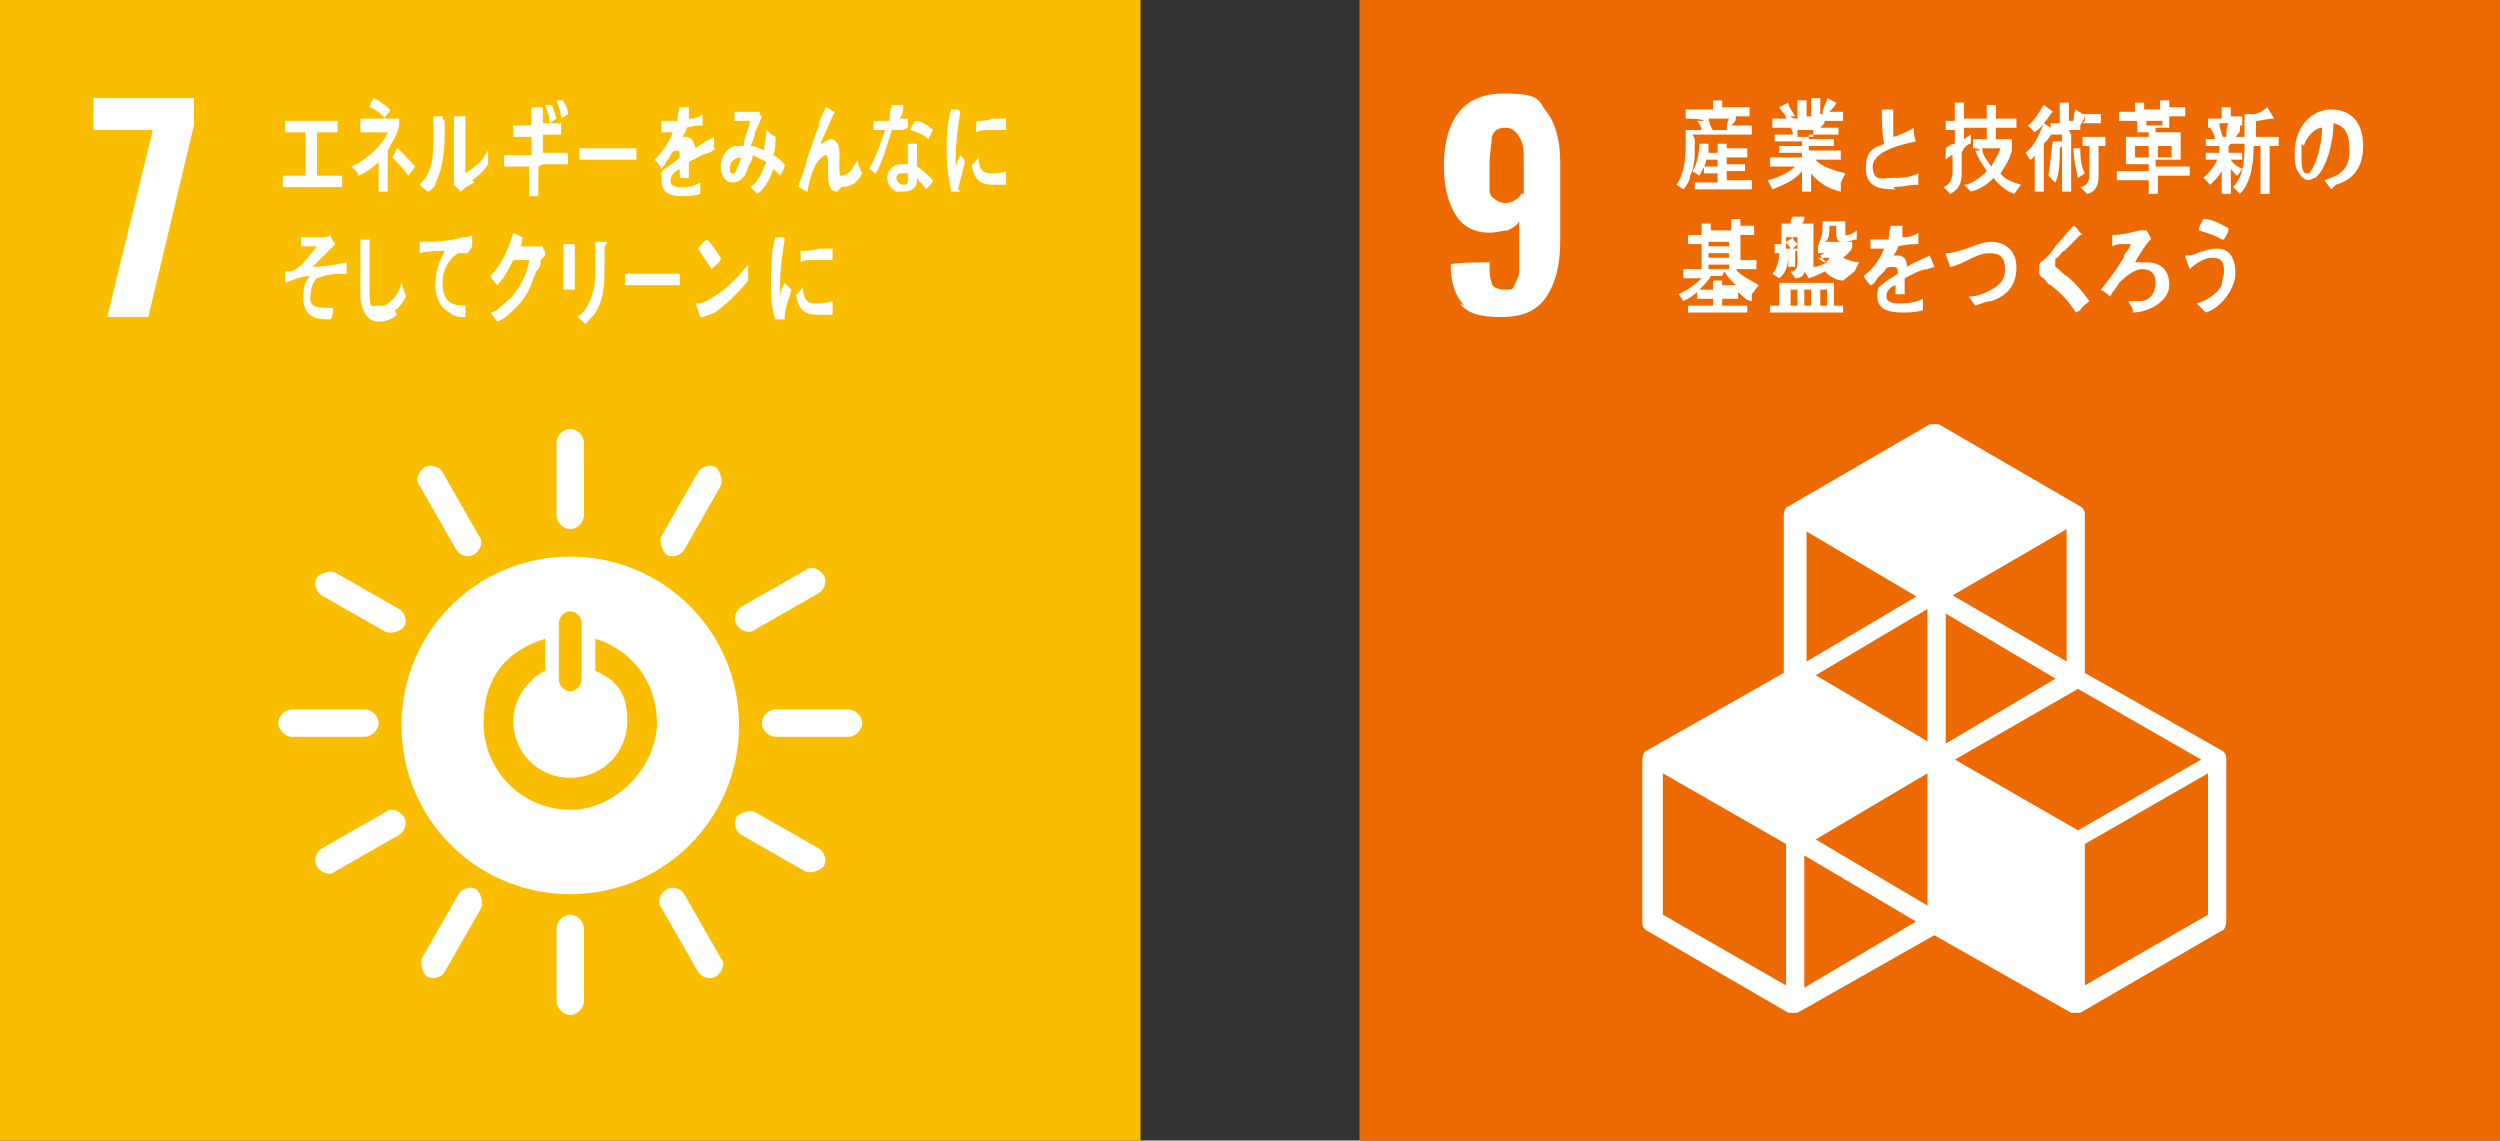
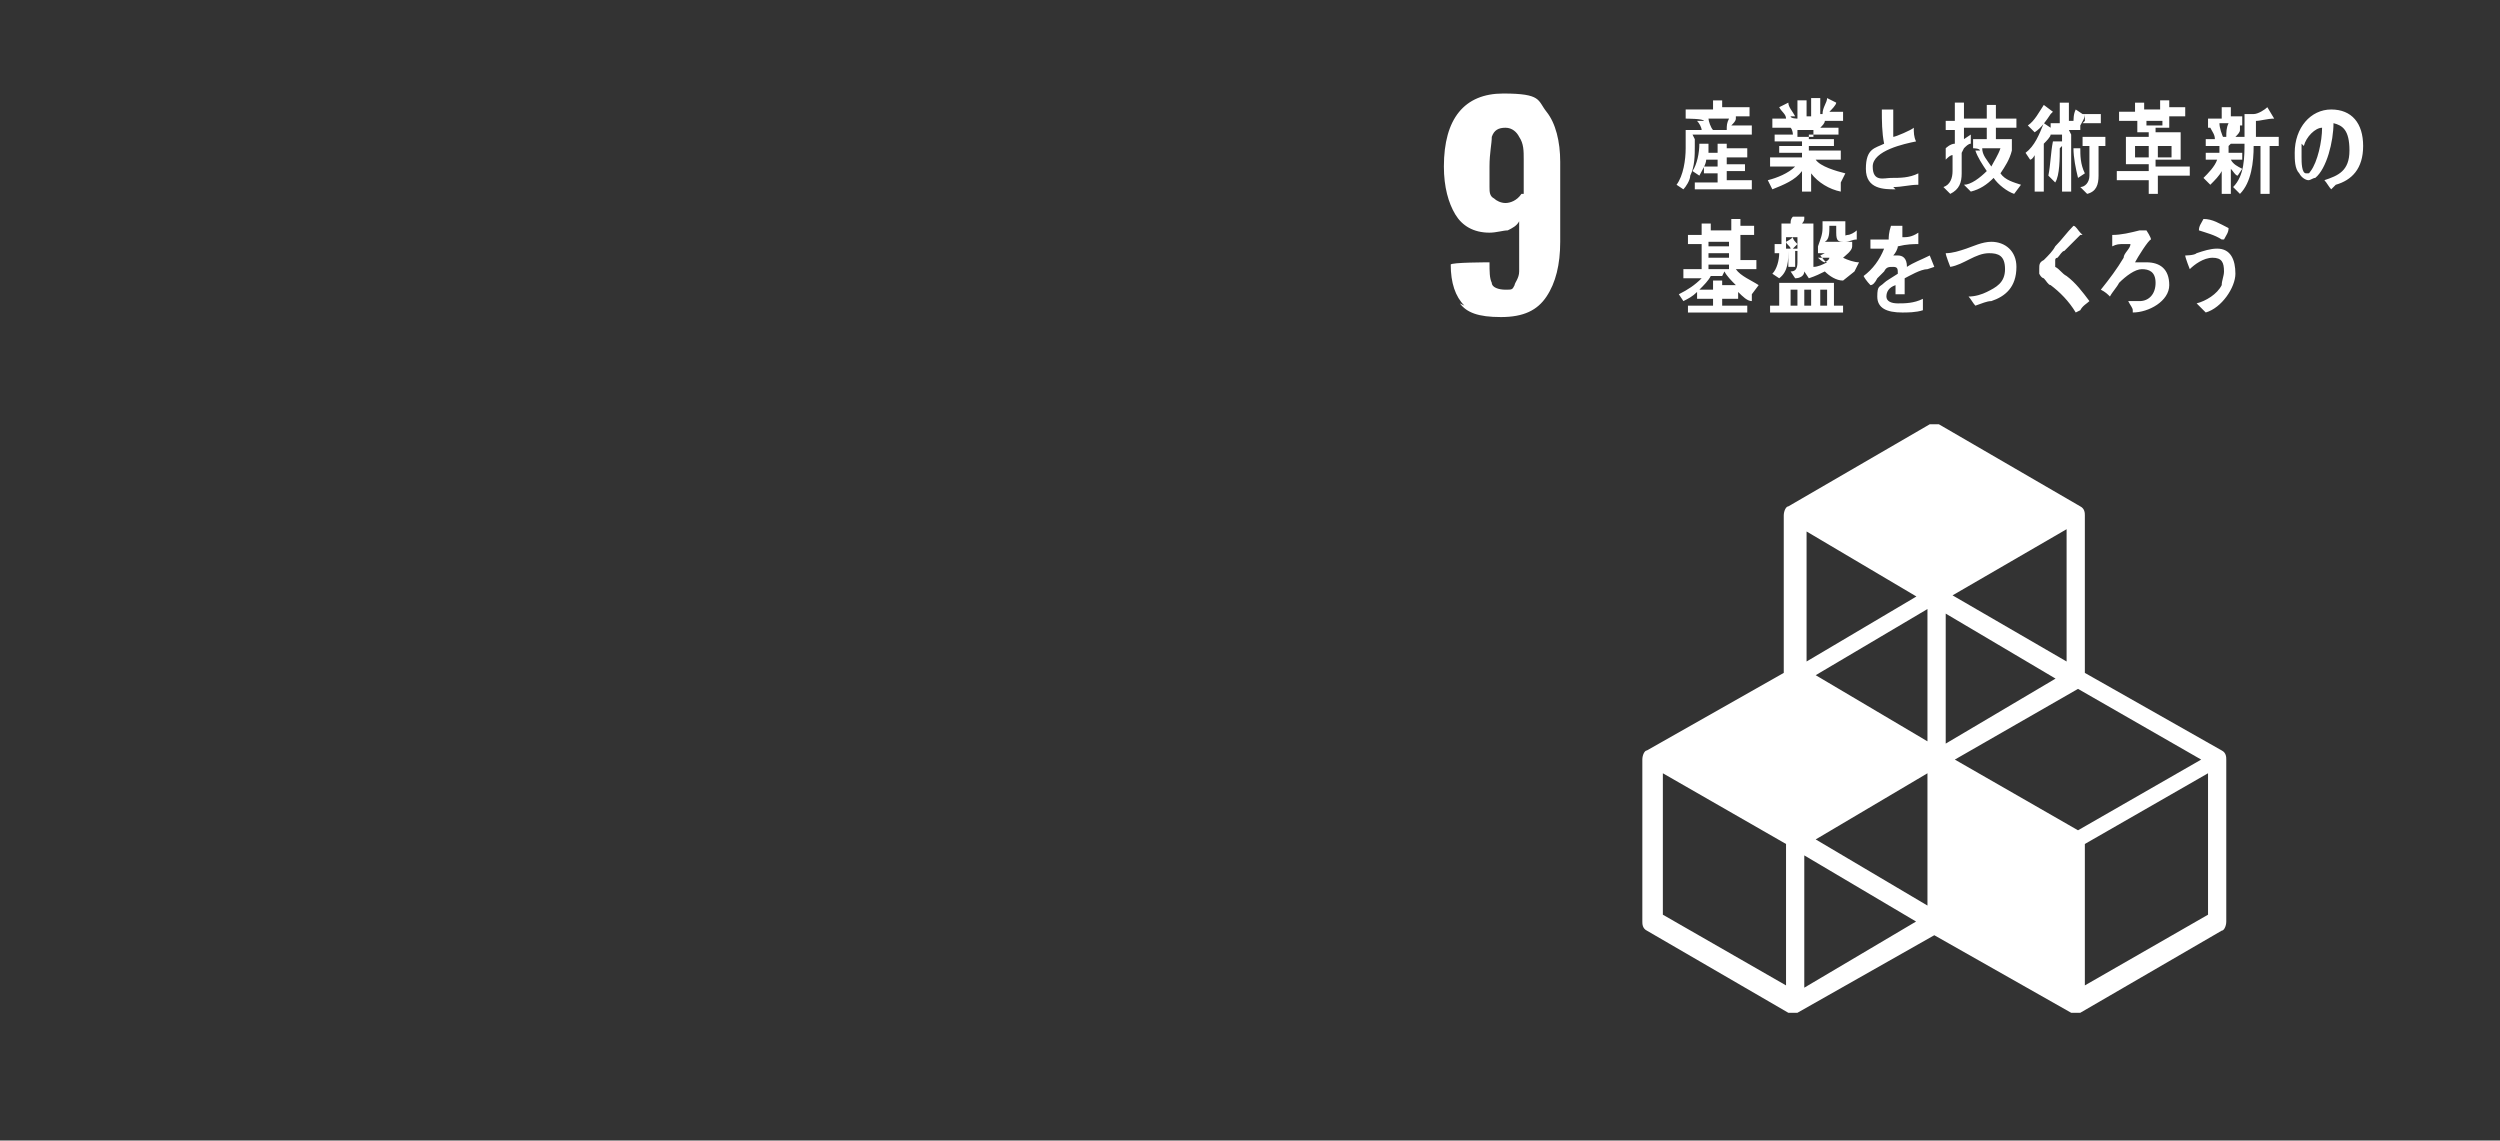
<svg xmlns="http://www.w3.org/2000/svg" data-name="Layer 2" viewBox="0 0 109.6 50">
  <rect x="0" y="0" width="109.6" height="50" fill="#333333" stroke="none" />
  <g data-name="台紙">
-     <path fill="#fabd00" d="M0 0h50v50H0z" />
-     <path fill="#fff" d="M6.7 5.7H4.1V4.3h4.4v1.2l-2 8.4H4.7l2-8.2zM25 24.4c-4.1 0-7.4 3.3-7.4 7.4s3.3 7.4 7.4 7.4 7.4-3.3 7.4-7.4-3.3-7.4-7.4-7.4m-.5 2.9c0-.2.2-.5.5-.5s.5.3.5.5v2.5c0 .2-.2.5-.5.5s-.5-.3-.5-.5v-2.5zm.5 8.2c-2.1 0-3.8-1.7-3.8-3.8s1.1-3.2 2.7-3.7v1.4c-.8.4-1.4 1.3-1.4 2.2 0 1.4 1.1 2.5 2.5 2.5s2.5-1.1 2.5-2.5-.6-1.8-1.4-2.2V28c1.6.5 2.7 1.9 2.7 3.7s-1.7 3.8-3.8 3.8m-8.4-3.8c0-.3-.3-.6-.6-.6h-3.2c-.3 0-.6.3-.6.6s.3.6.6.6H16c.3 0 .6-.3.6-.6m21.2 0c0-.3-.3-.6-.6-.6H34c-.3 0-.6.3-.6.6s.3.6.6.6h3.2c.3 0 .6-.3.6-.6M25 44.5c.3 0 .6-.3.6-.6v-3.2c0-.3-.3-.6-.6-.6s-.6.3-.6.6v3.2c0 .3.3.6.6.6M36.1 38c.2-.3 0-.7-.2-.8l-2.8-1.6c-.2-.1-.6 0-.8.2-.2.3 0 .7.2.8l2.8 1.6c.2.1.6 0 .8-.2m-17.4 4.8c.3.2.7 0 .8-.2l1.6-2.8c.1-.2 0-.6-.2-.8-.3-.2-.7 0-.8.2L18.5 42c-.1.2 0 .6.2.8m12.7 0c.3-.2.4-.6.2-.8L30 39.2c-.1-.2-.5-.4-.8-.2-.3.2-.4.6-.2.8l1.6 2.8c.1.2.5.4.8.2M13.9 38c.2.3.6.4.8.2l2.8-1.6c.2-.1.4-.5.2-.8-.2-.3-.6-.4-.8-.2l-2.8 1.6c-.2.1-.4.5-.2.8M25 23.2c.3 0 .6-.3.6-.6v-3.2c0-.3-.3-.6-.6-.6s-.6.3-.6.6v3.2c0 .3.3.6.6.6m-7.3 4.3c.2-.3 0-.7-.2-.8l-2.8-1.6c-.2-.1-.6 0-.8.2-.2.3 0 .7.2.8l2.8 1.6c.2.1.6 0 .8-.2m11.5-3.2c.3.2.7 0 .8-.2l1.6-2.8c.1-.2 0-.6-.2-.8-.3-.2-.7 0-.8.2L29 23.5c-.1.2 0 .6.2.8m-8.4 0c.3-.2.4-.6.2-.8l-1.6-2.8c-.1-.2-.5-.4-.8-.2-.3.2-.4.6-.2.8l1.6 2.8c.1.2.5.4.8.2m11.5 3.1c.2.3.6.4.8.2l2.8-1.6c.2-.1.4-.5.2-.8-.2-.3-.6-.4-.8-.2l-2.8 1.6c-.2.1-.4.5-.2.8M12.4 8.2v-.5h1V5.8h-.9v-.5h2.3v.5h-.9v1.9H15v.5h-2.6zM17 6.7v1.7h-.4V7.1c-.2.2-.6.5-.9.6 0-.2-.2-.3-.3-.4.5-.2 1.3-.8 1.6-1.5h-1.2v-.6h1.7v.2c0 .4-.3.8-.5 1.2m-.1-1.4c-.2-.2-.4-.4-.7-.5 0-.1.1-.3.2-.4.2.1.5.3.7.5 0 .1-.2.3-.3.4m1.1 2.5c-.2-.3-.5-.6-.7-.8l.2-.4c.3.2.5.5.8.8l-.3.4zm1.6-2.4c0 1 0 1.9-.4 2.7 0 .2-.2.3-.3.4-.1 0-.3-.2-.4-.3.5-.5.6-1.1.6-1.9V5.1h.4v.1c0 .1 0 0 0 0M20.8 8c-.2.1-.4.2-.6.4l-.3-.3v-3h.5v2.5c.3-.2.6-.4.8-.7 0 0 .1-.2.2-.3v.6c-.2.3-.4.5-.7.7m2.9-.6v1.3h-.4V7.3h-1.1v-.5h1.2V6h-.8v-.5h.8v-.8h.5v.7h.8v.5h-.8v.8h1.1v.5h-1.1m.3-1.8c0-.3-.1-.5-.2-.8h.3l.2.6-.3.2zm.5-.2c0-.3-.1-.5-.2-.8h.3c0 .1.2.3.2.6l-.3.2zM27.9 7h-2.5v-.5h2.5v.6m3.2-.4c-.2 0-.7.3-.9.4v.7h-.4v-.4c-.2.1-.4.3-.4.5s.1.3.4.3.6 0 .9-.2v.5c-.3.1-.6.1-.8.1-.6 0-.9-.2-.9-.7s0-.4.3-.6c.1-.1.3-.2.5-.4 0-.2 0-.3-.1-.3s-.2 0-.3.2c0 0-.1.2-.2.3-.1.2-.2.3-.2.3s-.1-.2-.3-.4c.3-.3.6-.7.8-1.2H29v-.5h.7c0-.1 0-.3.1-.6h.4v.2c0 .1 0 0 0 0v.3c.1 0 .4 0 .6-.2v.5c-.2 0-.4 0-.7.1 0 .1-.1.3-.2.4h.2c.2 0 .3.2.4.5.2-.2.5-.3.8-.5v.5h.1m2.9 1.3l-.4-.4c-.1.4-.4.9-.7 1.1l-.3-.3c.3-.2.5-.6.7-1.1l-.6-.3c0 .2-.1.3-.2.5-.1.4-.3.7-.7.7-.3 0-.5-.3-.5-.7 0-.5.3-.8.6-.9h.4c0-.3.2-.7.3-1.1h-.7v-.4h1.1s0 .2.1.2c-.1.3-.2.5-.3.7 0 .2-.1.4-.2.6.2 0 .4.1.6.2 0-.3.1-.6.1-.9.1.1.2.2.4.3 0 .3 0 .5-.1.8.2.1.3.2.5.4 0 .2-.1.3-.2.5M32 7.4c0 .1 0 .2.1.2h.1c.1-.1.2-.5.3-.7-.2 0-.5.1-.5.5m4.7 1c-.4 0-.4-.5-.4-.9v-.4c0-.1 0-.3-.1-.3-.5.2-.7 1-.8 1.6-.1 0-.3-.2-.4-.2.1-.4.3-.8.4-1.3.2-.5.3-.9.5-1.4 0-.3.2-.5.3-.8.1 0 .3.2.4.2-.2.4-.4.9-.6 1.3v.1c.1 0 .3-.2.4-.2.3 0 .4.3.4.6v.7c0 .3 0 .3.1.3s.3-.1.4-.2c.1-.2.2-.3.3-.5 0 .2.1.4.2.6-.2.4-.5.6-.9.6m2.7-2.5h-.5c-.2.6-.4 1.4-.7 1.9-.1 0-.2-.2-.3-.2.3-.5.5-1.1.7-1.7h-.5v-.4h.7c0-.2 0-.4.1-.7h.5c0 .1 0 .5-.2.6h.4v.4m.8 2.7c-.1-.2-.3-.3-.4-.5v.1c0 .4-.3.5-.6.5h-.3c-.2-.1-.4-.3-.4-.6 0-.4.3-.6.6-.6h.3V6.3h.4v1c.2.1.5.4.7.6 0 .1-.2.3-.3.4m-.8-.7h-.2c-.1 0-.3 0-.3.2s.2.3.3.3c.1 0 .2 0 .2-.2v-.3m.9-1.5c-.2-.2-.5-.3-.8-.4l.2-.4c.3 0 .6.2.8.4l-.2.4zm-23.3 7.7c-.2.2-.5.3-.8.3-.4 0-.7-.3-.8-1V10.5h.4v2.3c0 .8.1.6.4.6s.3 0 .4-.1c.3-.2.5-.5.6-.9l.2.6c-.1.2-.3.5-.5.6m3.2-2.5h-.4c-.4.2-.7.7-.7 1.3 0 .9.5 1 1 1v.5c-.2 0-.5 0-.7-.2-.4-.2-.7-.8-.6-1.4 0-.5.2-.9.4-1.3-.4 0-.7 0-1.1.1v-.5c.6 0 1.2 0 1.9-.2.1 0 .3 0 .4-.1v.5m3 .6c0 .2 0 .3-.2.5-.2.6-.4 1.1-.8 1.5-.3.3-.6.6-.9.7-.1-.1-.2-.3-.3-.4.2 0 .4-.2.5-.3.2-.2.4-.3.6-.6.3-.4.5-.8.6-1.4h-.7c-.2.4-.4.8-.7 1.1-.1-.1-.2-.2-.3-.4.5-.5.8-1.2 1-1.9l.4.2c0 .1 0 .3-.1.4h1s0 .2.1.2v.2m1.3-.4v1.9h-.5v-2h.5m1.3.1v.8c0 .8 0 1.5-.4 2.1-.1.2-.3.3-.4.5-.1 0-.2-.2-.4-.3.1-.1.3-.2.4-.4.3-.5.4-1 .4-1.7v-1.2h.5v.1c0 .1 0 0 0 0m3.2 1.8h-2.4V12h2.4v.6m1.5 1.1c-.2.1-.4.2-.6.2l-.2-.6h.1c.3 0 .7-.3 1-.5.4-.3.8-.7 1.2-1.2v.7c-.5.6-1 1.1-1.6 1.5m0-2l-.6-.9c.1-.1.2-.3.4-.4.2.2.4.5.6.8 0 .2-.2.3-.3.4m3.1 2.3H34c-.2-.5-.2-1.1-.2-1.7s0-1.3.2-1.9h.3s.1 0 .1.1c-.1.6-.2 1.3-.2 2v.5c0-.2.1-.4.2-.6l.3.3c-.1.4-.3.8-.3 1.2m2.1-.1h-.6c-.5 0-.9-.1-1-.9.1 0 .2-.2.3-.3 0 .5.2.7.5.7.2 0 .5 0 .8-.1v.6m-.1-2.4h-.8c-.2 0-.4 0-.5.1V11c.2 0 .5 0 .8-.1h.6v.5m5.6-3h-.4c-.1-.5-.2-1.1-.2-1.7s0-1.3.2-1.9h.3l.1.1c-.1.6-.2 1.3-.2 2v.5c0-.2.1-.4.2-.6 0 0 .2.2.2.3L42 8.3m2.2-.2h-.6c-.5 0-.9-.1-1-.9.1 0 .2-.2.3-.3 0 .5.2.7.5.7.2 0 .5 0 .7-.1v.6m0-2.4h-.8c-.2 0-.3 0-.5.1v-.5c.2 0 .5 0 .7-.1h.6v.5m-30.2 6.5c-.2.1-.3.6-.3.9 0 .4.5.4.8.4h.2c0 .2 0 .3-.1.5-.5 0-1.1 0-1.2-.8 0-.5 0-.8.3-1.1-.4 0-.8.2-1.1.3v-.5c.2 0 .4 0 .6-.2.2-.1.6-.7.8-.9h-.7v-.4h1s.2 0 .3-.1c0 .1.1.3.2.4l-1 1c.5 0 1-.1 1.5-.2v.5c-.3 0-.7 0-1 .1" />
-     <path fill="#ed6a02" d="M59.6 0h50v50h-50z" />
    <path d="M64.2 13.4c-.4-.4-.6-1-.6-1.8 0-.1 1.7-.1 1.7-.1 0 .4 0 .7.1.9 0 .2.3.3.6.3s.3 0 .4-.2c0-.1.2-.3.2-.6V9.7c-.1.2-.3.3-.5.4-.2 0-.5.1-.8.1-.7 0-1.2-.3-1.5-.8-.3-.5-.5-1.2-.5-2.1 0-2.1.9-3.2 2.6-3.2s1.5.3 1.9.8c.4.5.6 1.3.6 2.2v3.5c0 1-.2 1.8-.6 2.4-.4.6-1 .9-2 .9s-1.5-.2-1.8-.6m2.8-4.8V7c0-.4 0-.7-.2-1-.1-.2-.3-.4-.6-.4s-.5.1-.6.4c0 .3-.1.7-.1 1.3v.9c0 .2 0 .4.2.5.1.1.3.2.5.2s.5-.1.7-.4m30.7 24.4l-6-3.4v-6.9c0-.1 0-.3-.2-.4L85 18.6h-.4l-6.2 3.6c-.1 0-.2.2-.2.4v6.9l-6 3.4c-.1 0-.2.2-.2.4v7.1c0 .1 0 .3.2.4l6.2 3.6h.4l6-3.4 6 3.4h.4l6.2-3.6c.1 0 .2-.2.2-.4v-7.1c0-.1 0-.3-.2-.4m-12.9 6.8l-4.9-2.9 4.9-2.9v5.7zm5.7-10l-4.9 2.9v-5.7l4.9 2.9zm-5.7 2.8l-4.9-2.9 4.9-2.9v5.7zm1.2.8l5.4-3.1 5.4 3.1-5.4 3.1-5.4-3.1zm4.9-4.3l-5-2.9 5-2.9v5.7zm-6.5-2.9L79.2 29v-5.7l4.9 2.9zm-5.8 17.1l-5.4-3.1v-6.2l5.4 3.1v6.2zm.8 0v-5.7l4.9 2.9-4.9 2.9zm17.7-3.1l-5.4 3.1V37l5.4-3.1v6.2zm-22.5-34v.3c0 .4 0 .9-.2 1.3 0 .2-.2.5-.3.6l-.3-.2c.3-.4.4-1.1.4-1.6v-.8h.7c0-.1-.1-.3-.2-.4h.3c0-.1-.8-.1-.8-.1v-.4h1.2v-.4h.4v.3h1.2v.4h-.8.2v.1c0 .1-.1.2-.2.3h.9v.4h-2.6zm0 2.2V8h1v-.4h-.6v-.3h.6V7h-.5c0 .2-.2.5-.3.7l-.3-.2c.2-.3.3-.8.3-1.2h.4v.2c0 .1 0 0 0 0v.2h.4v-.4h.4v.2h.9v.4h-.9v.3h.8v.3h-.8v.4h1.1v.4h-2.5zm.6-3.1c0 .1.1.4.2.5h-.2.8c0-.2 0-.3.1-.5h-.9zm5.8 3.2c-.5-.1-1-.4-1.3-.8v.8H79v-.9c-.3.4-.8.6-1.3.8l-.2-.4c.4-.1.9-.3 1.2-.6h-1.1v-.4H79v-.2h-1v-.3h1v-.2h-1.2v-.3h.8s0-.2-.1-.3h-.8v-.4h.6c0-.2-.2-.3-.3-.5l.4-.2c0 .2.2.4.3.6h-.2c0 .1.3.1.3.1v-.8h.4v.7h.2v-.8h.4V5h.3-.2c0-.3.2-.5.2-.7l.4.2c0 .1-.2.3-.3.4h.6v.4H80c0 .1-.1.2-.2.3h.8v.3h-1.3v.2h1.1v.3h-1.1v.2h1.4V7h-1.1c.2.3.9.5 1.3.6l-.2.4zm-1.9-2.7V6h.7v-.3h-.7zm4.3 2.6c-.5 0-1.3 0-1.3-.9s.4-.9.8-1.1c-.1-.5-.1-1-.1-1.5h.5V6c.1 0 .8-.3.9-.4 0 .2 0 .4.1.6-.5.1-1.9.4-1.9 1.1s.5.5.8.5c.4 0 .8 0 1.2-.2v.5c-.4 0-.7.1-1.1.1m3-1.5v.9c0 .4-.1.7-.5.9l-.3-.3c.3-.1.4-.4.4-.7v-.7c-.1 0-.2.1-.3.2v-.5s.2-.2.4-.2v-.6h-.4v-.4h.4v-.8h.4v.7h.3v.4h-.3v.5l.3-.2v.4c-.1 0-.2.1-.3.2m2.2 2c-.3-.1-.7-.4-.9-.7-.3.3-.6.5-1 .6l-.3-.3c.3 0 .7-.3 1-.6-.2-.3-.4-.6-.5-.9h.2c0-.1-.3-.1-.3-.1v-.4h.6v-.5h-.7v-.4h.7v-.6h.4v.1c0 .1 0 0 0 0v.5h.9v.4h-.9v.5h.7v.5c-.1.4-.3.7-.5 1 .2.3.6.4.9.5l-.3.4zm-1.4-2c0 .3.2.5.4.8.1-.2.3-.5.4-.8h-.8zm3.9-.6v2.5h-.4V5.9h-.5c0 .1-.2.3-.3.4v2.1h-.4V6.8s-.1.2-.2.2l-.2-.3c.4-.3.6-.8.8-1.3l.3.2v-.2h.4v-.9h.4v.8h.5v.4h-.5zm-.9-.9c-.2.3-.4.6-.7.8l-.3-.3c.3-.2.5-.6.7-.9l.4.3m.3 1.6c0 .4 0 1.2-.2 1.5l-.3-.3c.1-.5.1-1 .2-1.5h.4v.2m.7 1.4c-.1-.4-.2-.9-.2-1.3h.3c0 .3 0 .7.2 1.1l-.3.2zm.3-2.5V5c0 .2-.1.3-.2.5h-.3c0-.3 0-.5.1-.7l.3.2h.8v.4h-.8zm.6 1v1.4c0 .4-.1.7-.5.8l-.3-.3c.2 0 .4-.2.4-.5V6.4h-.3V6h1v.4H92zm2.6 1.6v.6h-.4v-.6h-1.4v-.4h1.4v-.3h-1V6h1v-.2h-.5v-.5h-.8v-.4h.7v-.4h.4v.3h.7v-.4h.4v.3h.7v.4h-.7v.5h-.6v.2h1.1V7h-1.1v.3H96v.4h-1.4zm-.4-1.5h-.6v.5h.6v-.5zm.6-1.1h-.7v.2h.7v-.2zm.4 1.1h-.6v.5h.6v-.5zm2.5 0v.3h.6V7h-.5c.1.2.3.3.5.4l-.2.3c-.1 0-.2-.2-.3-.3v1.1h-.4v-1c-.1.2-.3.4-.5.6l-.3-.3c.2-.2.5-.5.6-.8h-.5v-.3h.6v-.3h-.6v-.3h.4c0-.2-.1-.3-.2-.5h-.1v-.4h.6v-.5h.4v.4h.5v.4h-.4.3v.2c0 .1-.1.2-.2.3h.4v.3h-.6zm-.4-1c0 .2.1.5.2.7 0 0-.2-.1-.3-.1h.4c0-.2 0-.4.1-.6h-.4zm2.2 1v2.1h-.4V6.4h-.3c0 .7-.1 1.6-.6 2.1l-.3-.3c.5-.5.5-1.3.5-2V5h.4c.2 0 .5-.2.6-.3l.3.5c-.3 0-.6.1-.8.1V6h1v.4h-.3zm2.7 1.9c-.1-.1-.2-.3-.3-.4.6-.2 1.1-.4 1.1-1.3s-.3-1.1-.7-1.2c0 .8-.3 2-.8 2.4-.1 0-.2.1-.3.1s-.3-.1-.4-.3c-.2-.2-.2-.6-.2-.9 0-1.1.7-1.9 1.6-1.9s1.4.6 1.4 1.6-.5 1.5-1.2 1.7m-1.5-1.8v.6c0 .2 0 .7.2.7s.1 0 .2-.1c.3-.4.5-1.3.5-1.9-.3 0-.7.4-.8.8m-24.2 6.8c-.2 0-.4-.2-.6-.4v.3h-.7v.3h1.1v.3H74v-.3h1.1v-.3h-.7v-.3c-.2.2-.4.3-.6.4l-.2-.3c.4-.2.7-.4 1-.7h-.8v-.4h.8v-1.1H74v-.4h.6v-.5h.4v.3h.9v-.5h.4v.3h.6v.4h-.6v1.1h.7v.4h-.9c.2.3.7.5 1 .7l-.3.4zm-1.3-1.1H75c-.1.2-.3.4-.5.6h.6v-.4h.4v.2h.6c-.2-.2-.4-.4-.5-.6m.2-1.3h-.9v.2h.9v-.2zm0 .5h-.9v.2h.9v-.2zm0 .5h-.9v.2h.9v-.2zm5 .7c-.3 0-.6-.2-.8-.4-.2.1-.4.2-.7.3l-.2-.3c0 .2-.2.3-.4.3l-.2-.3c.2 0 .3-.1.3-.4V11h-.1v.7h-.3V11c0 .4 0 .9-.4 1.2l-.3-.2c.2-.2.3-.6.3-.9h-.2v-.4h.3v-.9h.4c0-.1 0-.2.1-.3h.5v.1s0 .1-.1.2h.5v1.9c.2 0 .4-.1.6-.2-.1 0-.2-.2-.3-.3l.2-.1h-.3v-.3h.3-.3c.1-.3.2-.5.2-.8v-.3h1v.5c0 .2 0 .1.1.1s.3-.1.4-.2v.4c-.2 0-.3.1-.5.1-.3 0-.4 0-.4-.4v-.3h-.3c0 .3 0 .6-.2.7h1.2v.2c0 .2-.3.4-.4.5.2.1.5.2.7.2l-.2.4zm-3.2 1.4v-.3h.4v-1h2.4v1h.4v.3h-3.2zm1.2-3.3h-.5v.2s.2-.1.3-.2c0 .1.1.2.2.3l-.2.2h.2v-.5zm-.5.2v.3h.2c0-.1-.2-.2-.2-.3m.5 2.1h-.3v.7h.3v-.7zm.6 0h-.3v.7h.3v-.7zm.3-1.4s.2.2.3.2c0 0 .2-.1.2-.2h-.5zm.4 1.4h-.3v.7h.3v-.7zm4.4-.9c-.3 0-.8.3-1 .4v.7h-.4v-.4c-.3.1-.4.3-.4.5s.2.3.5.3.7 0 1.1-.2v.5c-.3.1-.7.1-.9.1-.7 0-1.1-.2-1.1-.7s.1-.4.3-.6c.1-.1.3-.2.6-.4 0-.2 0-.3-.2-.3s-.3 0-.4.2l-.3.3c-.1.2-.2.3-.3.3 0 0-.2-.2-.3-.4.4-.3.7-.7.9-1.2H82v-.4h.8c0-.1 0-.3.1-.6h.5v.2c0 .1 0 0 0 0v.3c.2 0 .4 0 .7-.2v.5c-.2 0-.5 0-.9.1 0 .1-.1.3-.2.4h.2c.2 0 .4.1.4.5.3-.2.6-.3 1-.5l.2.5m2.5 1.5c-.2 0-.4.1-.7.2-.1-.1-.2-.3-.3-.4.3 0 .6-.1.8-.2.4-.2.8-.4.8-1s-.3-.7-.7-.7c-.6 0-1.1.5-1.7.6 0 0-.2-.5-.2-.6.3 0 .6-.1.9-.2.3-.1.7-.3 1.1-.3.6 0 1.1.4 1.1 1.1 0 .9-.5 1.3-1.1 1.5m3.7.5c-.3-.5-.7-.9-1.1-1.2-.1 0-.2-.2-.3-.3 0 0-.1 0-.2-.2v-.2c0-.2 0-.3.2-.4.2-.2.4-.4.5-.6.3-.3.5-.6.8-.9.1 0 .2.2.3.3l.1.1h-.1l-.7.7c-.1 0-.2.2-.3.3 0 0-.1 0-.1.1v.3c.2.1.3.3.5.4.4.3.7.7 1 1.1-.1.1-.3.2-.4.4m2.3 0c0-.1-.1-.2-.2-.4h.5c.4 0 .7-.3.7-.8s-.3-.6-.6-.6-.7.3-1 .6c-.1.2-.3.4-.4.6-.1-.1-.2-.2-.4-.3.4-.5.7-.9 1-1.4 0-.2.3-.4.3-.6h-.3c-.2 0-.3 0-.5.1v-.5c.4 0 .8-.1 1.2-.2h.3s.2.3.2.4c-.1 0-.6.8-.7 1h.5c.6 0 1 .3 1 1s-.9 1.2-1.6 1.2m3.2 0l-.4-.4c.4-.1.9-.4 1.1-.8 0-.2.1-.4.1-.6 0-.4-.1-.6-.5-.6s-.8.3-1 .5c0 0-.2-.5-.2-.6 0 0 .4 0 .5-.1.3-.1.6-.2.9-.2.6 0 .8.5.8 1.1s-.6 1.5-1.3 1.7m.7-3.2c-.3-.2-.7-.3-1-.4 0-.2.1-.3.2-.5.4 0 .7.2 1.1.4 0 .2-.1.3-.2.5" fill="#fff" />
  </g>
</svg>